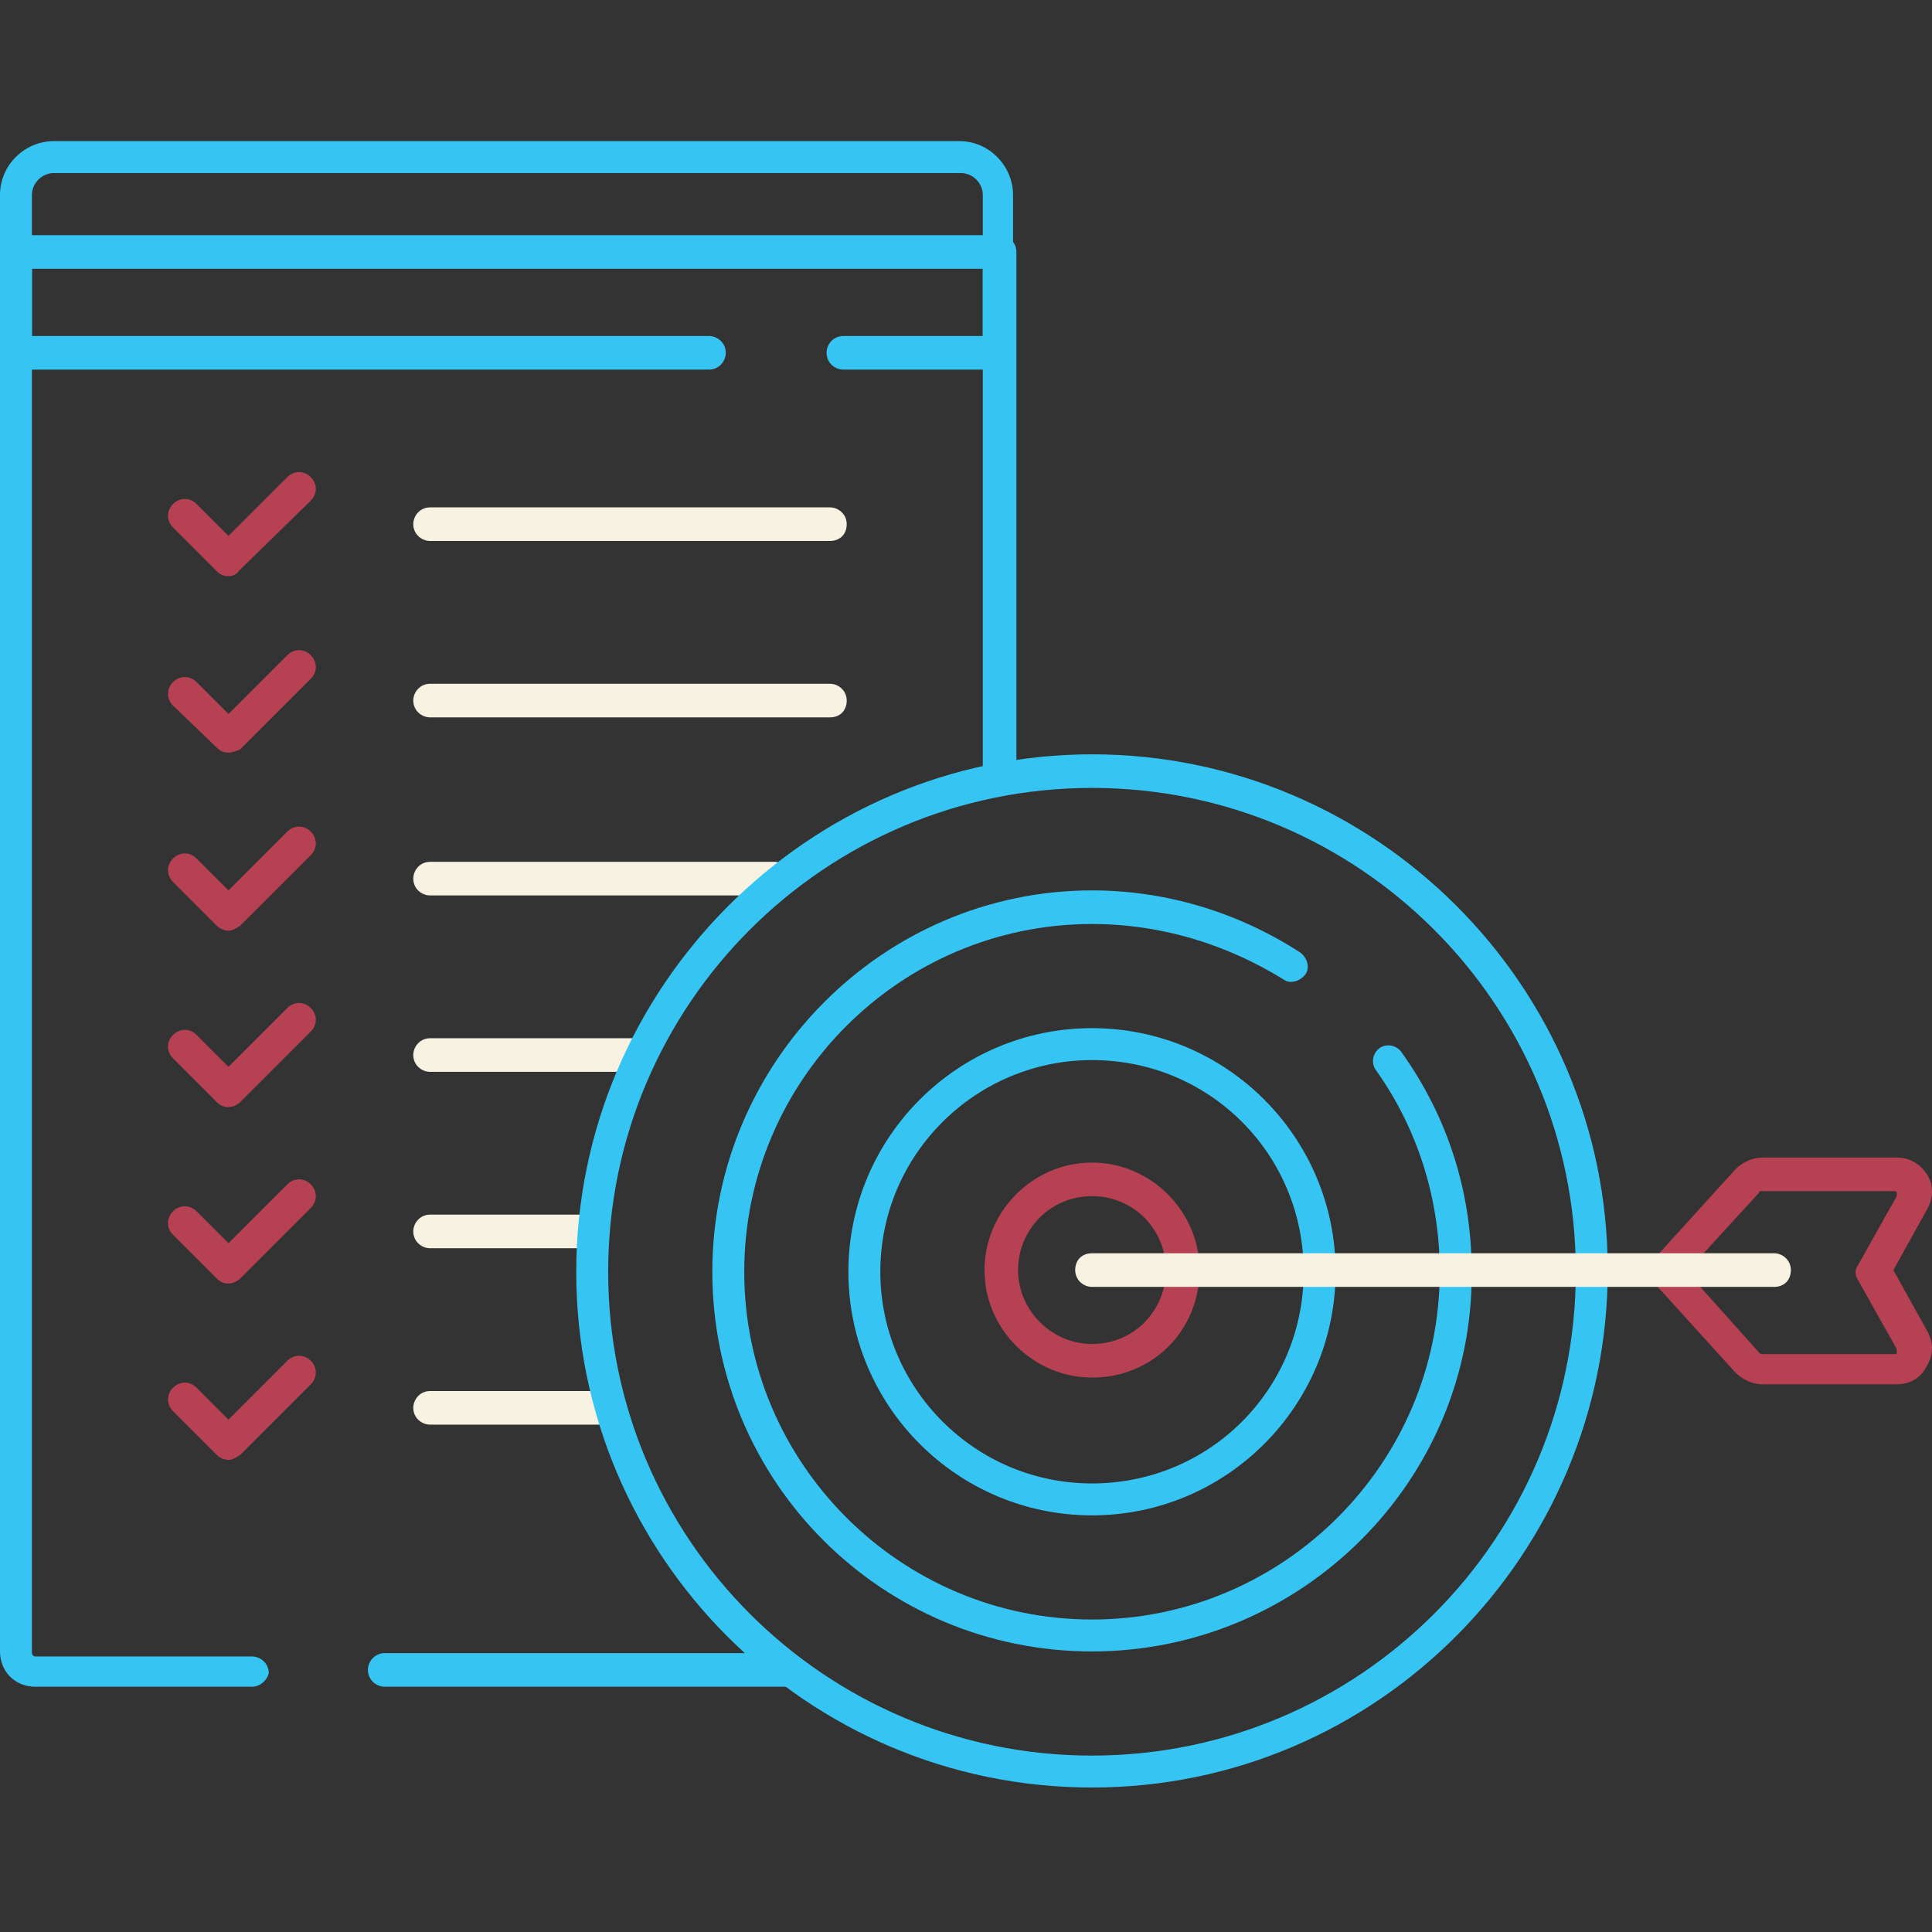
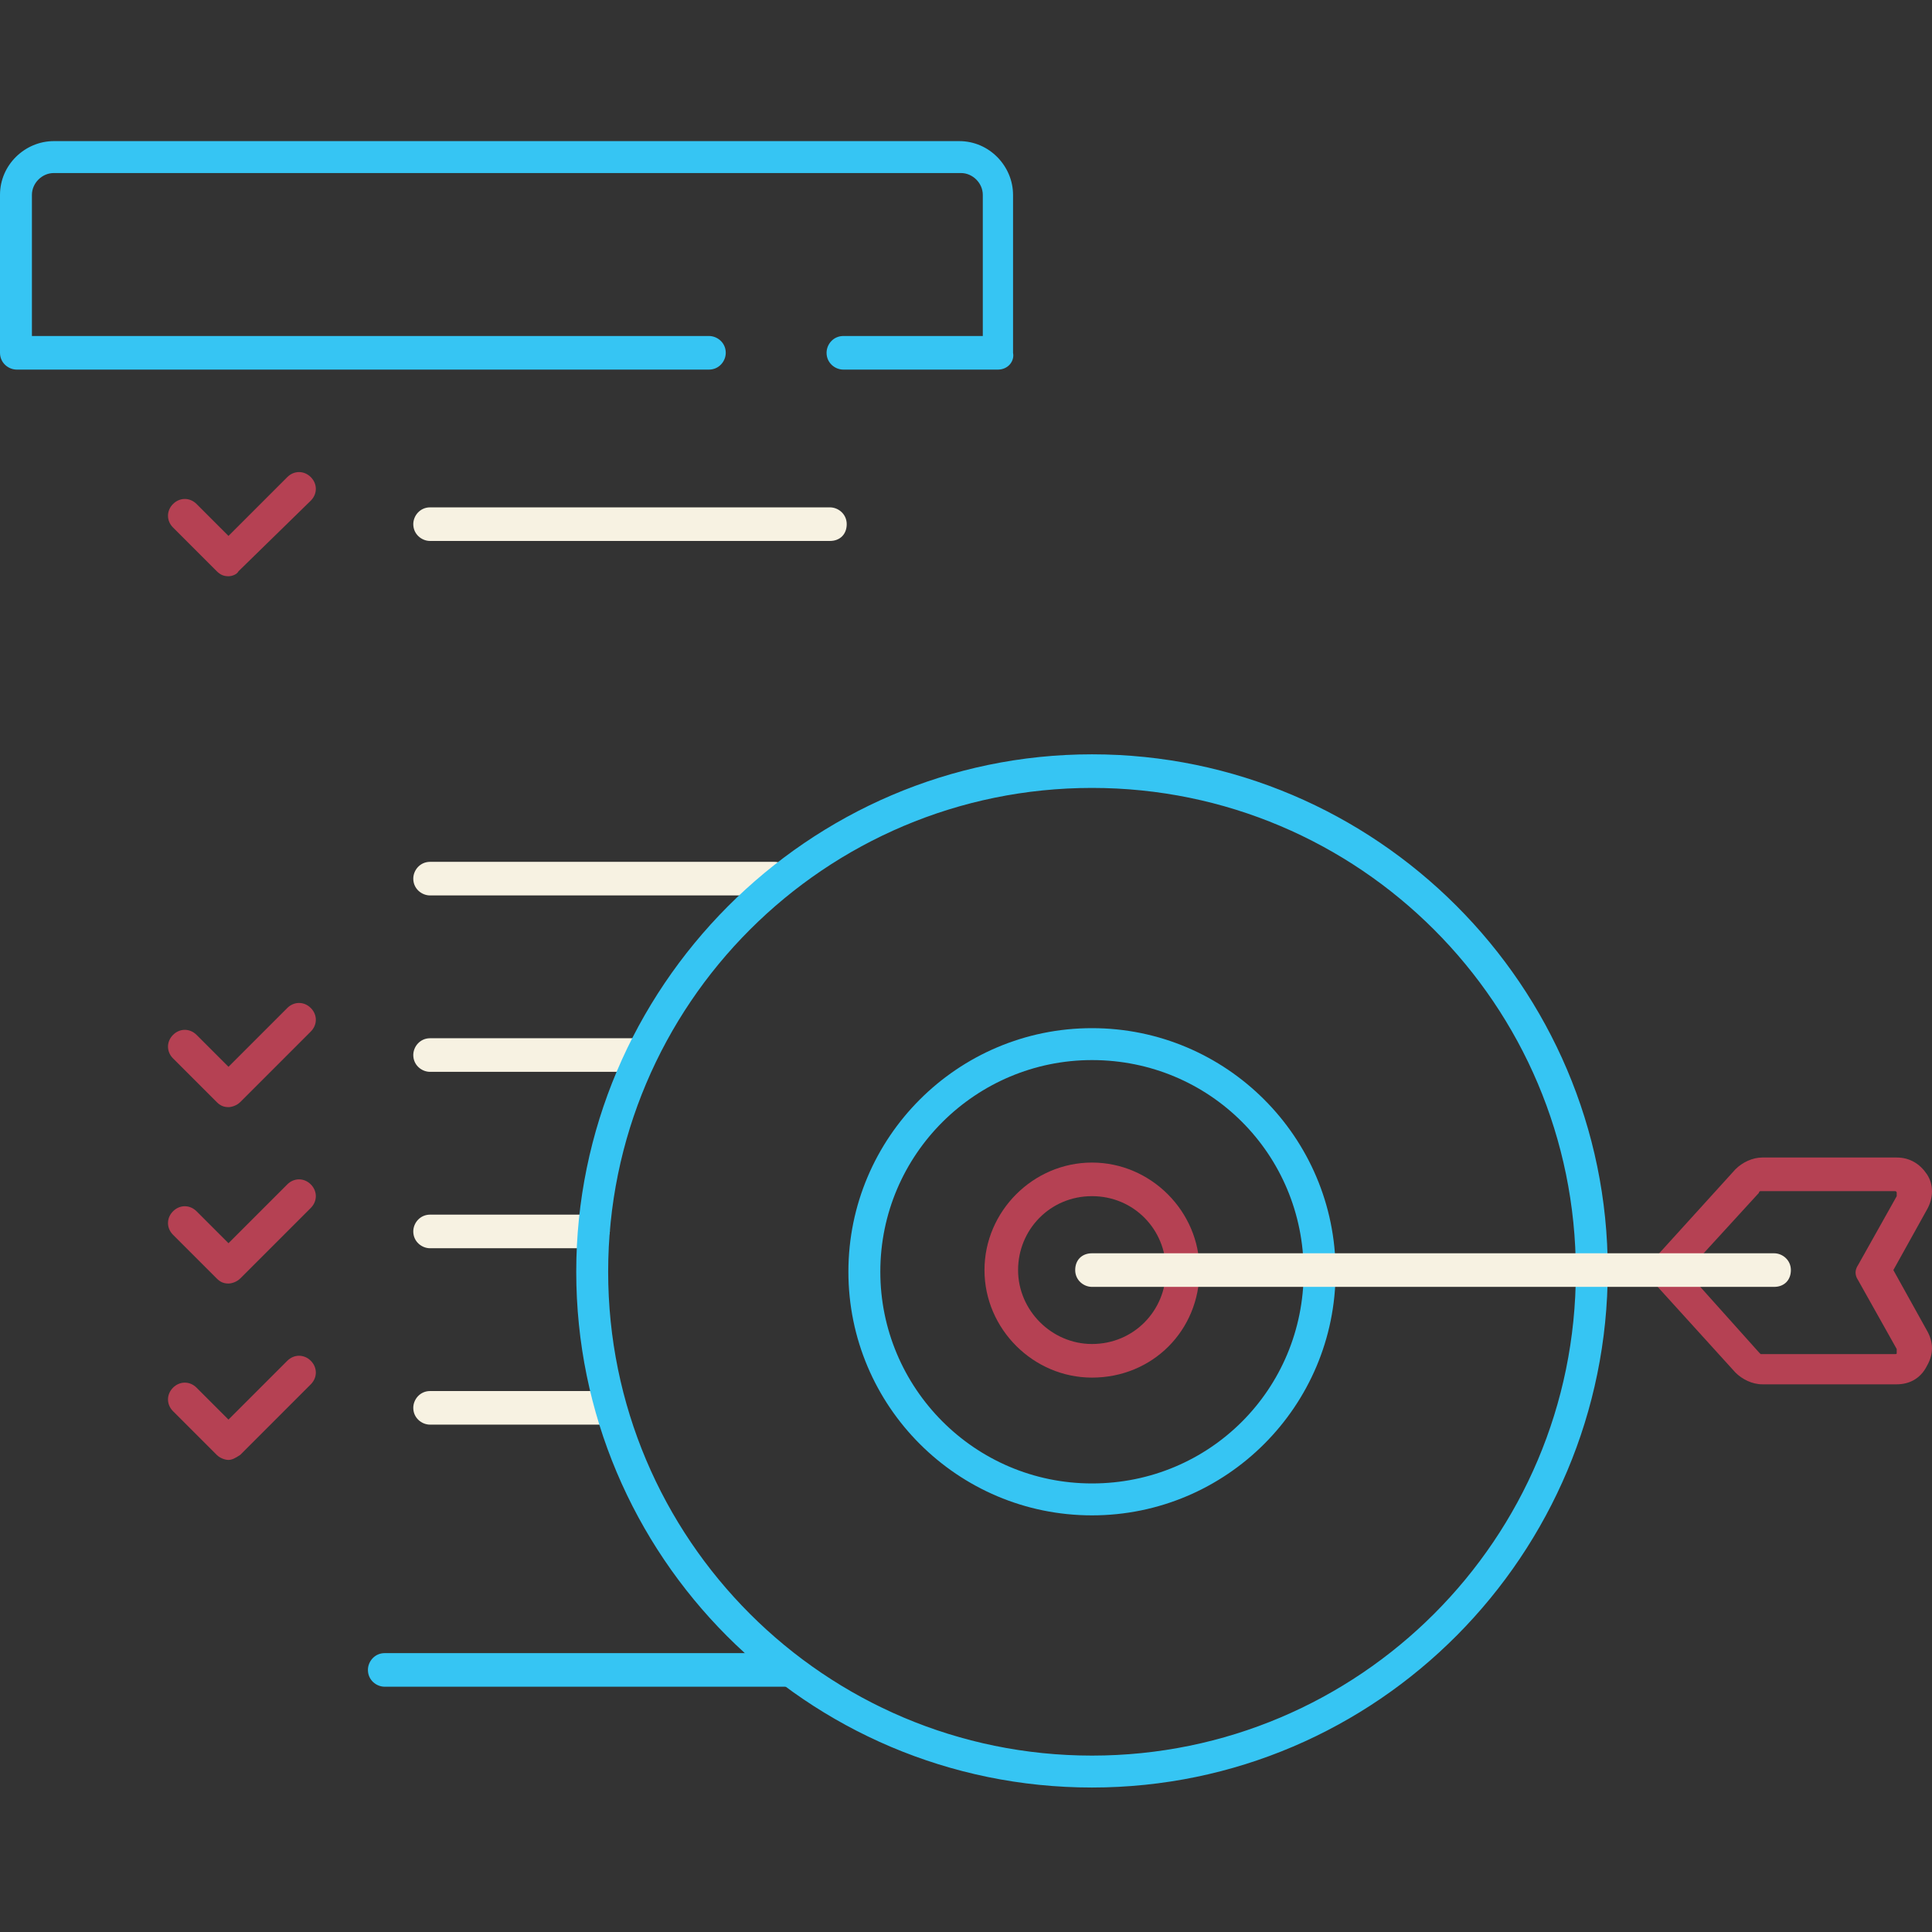
<svg xmlns="http://www.w3.org/2000/svg" xmlns:xlink="http://www.w3.org/1999/xlink" version="1.1" id="Layer_1" x="0px" y="0px" viewBox="0 0 115 115" style="enable-background:new 0 0 115 115;" xml:space="preserve">
  <rect x="0" y="0" width="115" height="115" fill="#333333" stroke="none" />
  <style type="text/css">
	.st0{clip-path:url(#SVGID_00000081647789701699104880000013510934791470438538_);}
	.st1{fill:#36C5F3;}
	.st2{fill:#B54153;}
	.st3{fill:#F7F2E2;}
</style>
  <g>
    <defs>
      <rect id="SVGID_1_" y="8.4" width="115" height="98.1" />
    </defs>
    <clipPath id="SVGID_00000018934673022780332720000007326125085140371388_">
      <use xlink:href="#SVGID_1_" style="overflow:visible;" />
    </clipPath>
    <g style="clip-path:url(#SVGID_00000018934673022780332720000007326125085140371388_);">
-       <path class="st1" d="M15,100.4H2.1c-1.2,0-2.1-0.9-2.1-2.1V15c0-0.5,0.4-1,1-1h58.5c0.5,0,1,0.4,1,1v30.7c0,0.5-0.4,1-1,1    c-0.5,0-1-0.4-1-1V16H1.9v82.4c0,0.1,0.1,0.2,0.2,0.2H15c0.5,0,1,0.4,1,1C15.9,100,15.5,100.4,15,100.4z" />
      <path class="st1" d="M46.8,100.4H22.9c-0.5,0-1-0.4-1-1c0-0.5,0.4-1,1-1h23.9c0.5,0,1,0.4,1,1C47.8,100,47.3,100.4,46.8,100.4z" />
      <path class="st1" d="M59.4,22h-9.2c-0.5,0-1-0.4-1-1c0-0.5,0.4-1,1-1h8.3v-8.4c0-0.7-0.6-1.3-1.3-1.3H3.2c-0.7,0-1.3,0.6-1.3,1.3    V20h40.3c0.5,0,1,0.4,1,1c0,0.5-0.4,1-1,1H1c-0.5,0-1-0.4-1-1v-9.4c0-1.8,1.5-3.2,3.2-3.2h53.9c1.8,0,3.2,1.5,3.2,3.2V21    C60.4,21.5,60,22,59.4,22z" />
      <path class="st2" d="M13.6,34.3c-0.3,0-0.5-0.1-0.7-0.3l-2.6-2.6c-0.4-0.4-0.4-1,0-1.4c0.4-0.4,1-0.4,1.4,0l1.9,1.9l3.5-3.5    c0.4-0.4,1-0.4,1.4,0c0.4,0.4,0.4,1,0,1.4L14.2,34C14.1,34.2,13.8,34.3,13.6,34.3z" />
      <path class="st3" d="M49.4,32.2H25.6c-0.5,0-1-0.4-1-1c0-0.5,0.4-1,1-1h23.8c0.5,0,1,0.4,1,1C50.4,31.8,50,32.2,49.4,32.2z" />
-       <path class="st2" d="M13.6,44.8c-0.3,0-0.5-0.1-0.7-0.3L10.3,42c-0.4-0.4-0.4-1,0-1.4c0.4-0.4,1-0.4,1.4,0l1.9,1.9l3.5-3.5    c0.4-0.4,1-0.4,1.4,0c0.4,0.4,0.4,1,0,1.4l-4.2,4.2C14.1,44.7,13.8,44.8,13.6,44.8z" />
-       <path class="st3" d="M49.4,42.7H25.6c-0.5,0-1-0.4-1-1c0-0.5,0.4-1,1-1h23.8c0.5,0,1,0.4,1,1C50.4,42.3,50,42.7,49.4,42.7z" />
-       <path class="st2" d="M13.6,55.4c-0.2,0-0.5-0.1-0.7-0.3l-2.6-2.6c-0.4-0.4-0.4-1,0-1.4c0.4-0.4,1-0.4,1.4,0l1.9,1.9l3.5-3.5    c0.4-0.4,1-0.4,1.4,0c0.4,0.4,0.4,1,0,1.4l-4.2,4.2C14,55.3,13.8,55.4,13.6,55.4z" />
      <path class="st3" d="M46.1,53.3H25.6c-0.5,0-1-0.4-1-1c0-0.5,0.4-1,1-1h20.5c0.5,0,1,0.4,1,1C47.1,52.8,46.7,53.3,46.1,53.3z" />
      <path class="st2" d="M13.6,65.9c-0.3,0-0.5-0.1-0.7-0.3L10.3,63c-0.4-0.4-0.4-1,0-1.4c0.4-0.4,1-0.4,1.4,0l1.9,1.9l3.5-3.5    c0.4-0.4,1-0.4,1.4,0c0.4,0.4,0.4,1,0,1.4l-4.2,4.2C14.1,65.8,13.8,65.9,13.6,65.9z" />
      <path class="st3" d="M37.8,63.8H25.6c-0.5,0-1-0.4-1-1c0-0.5,0.4-1,1-1h12.2c0.5,0,1,0.4,1,1C38.8,63.3,38.3,63.8,37.8,63.8z" />
      <path class="st2" d="M13.6,76.4c-0.3,0-0.5-0.1-0.7-0.3l-2.6-2.6c-0.4-0.4-0.4-1,0-1.4c0.4-0.4,1-0.4,1.4,0l1.9,1.9l3.5-3.5    c0.4-0.4,1-0.4,1.4,0c0.4,0.4,0.4,1,0,1.4l-4.2,4.2C14.1,76.3,13.8,76.4,13.6,76.4z" />
      <path class="st3" d="M35.3,74.3h-9.7c-0.5,0-1-0.4-1-1c0-0.5,0.4-1,1-1h9.7c0.5,0,1,0.4,1,1C36.2,73.9,35.8,74.3,35.3,74.3z" />
      <path class="st2" d="M13.6,86.9c-0.2,0-0.5-0.1-0.7-0.3l-2.6-2.6c-0.4-0.4-0.4-1,0-1.4c0.4-0.4,1-0.4,1.4,0l1.9,1.9l3.5-3.5    c0.4-0.4,1-0.4,1.4,0c0.4,0.4,0.4,1,0,1.4l-4.2,4.2C14,86.8,13.8,86.9,13.6,86.9z" />
      <path class="st3" d="M35.9,84.8H25.6c-0.5,0-1-0.4-1-1c0-0.5,0.4-1,1-1h10.3c0.5,0,1,0.4,1,1C36.8,84.4,36.4,84.8,35.9,84.8z" />
      <path class="st2" d="M112.9,82.4h-8c-0.6,0-1.2-0.3-1.6-0.7l-4.9-5.4c-0.3-0.4-0.3-0.9,0-1.3l4.9-5.4c0.4-0.4,1-0.7,1.6-0.7h8    c0.8,0,1.4,0.4,1.8,1c0.4,0.6,0.4,1.4,0,2.1l-2,3.6l2,3.6c0.4,0.7,0.4,1.4,0,2.1C114.3,82.1,113.6,82.4,112.9,82.4z M100.4,75.7    l4.3,4.8c0,0,0.1,0.1,0.1,0.1h8c0.1,0,0.1,0,0.1-0.1c0-0.1,0-0.1,0-0.2l-2.3-4.1c-0.2-0.3-0.2-0.6,0-0.9l2.3-4.1    c0-0.1,0-0.1,0-0.2c0-0.1-0.1-0.1-0.1-0.1h-8c0,0-0.1,0-0.1,0.1L100.4,75.7z" />
      <path class="st1" d="M65,106.4c-17,0-30.7-13.8-30.7-30.7S48.1,44.9,65,44.9s30.7,13.8,30.7,30.7S82,106.4,65,106.4z M65,46.9    c-15.9,0-28.8,12.9-28.8,28.8c0,15.9,12.9,28.8,28.8,28.8c15.9,0,28.8-12.9,28.8-28.8C93.8,59.8,80.9,46.9,65,46.9z" />
-       <path class="st1" d="M65,98.3c-12.5,0-22.6-10.1-22.6-22.6S52.6,53,65,53c4.4,0,8.7,1.3,12.4,3.7c0.4,0.3,0.6,0.9,0.3,1.3    c-0.3,0.4-0.9,0.6-1.3,0.3C73,56.2,69.1,55,65,55c-11.4,0-20.7,9.3-20.7,20.7c0,11.4,9.3,20.7,20.7,20.7    c11.4,0,20.7-9.3,20.7-20.7c0-4.3-1.3-8.5-3.8-12c-0.3-0.4-0.2-1,0.2-1.3c0.4-0.3,1-0.2,1.3,0.2c2.8,3.9,4.2,8.4,4.2,13.1    C87.7,88.1,77.5,98.3,65,98.3z" />
      <path class="st1" d="M65,90.2c-8,0-14.5-6.5-14.5-14.5c0-8,6.5-14.5,14.5-14.5c8,0,14.5,6.5,14.5,14.5C79.5,83.7,73,90.2,65,90.2z     M65,63.1c-6.9,0-12.6,5.6-12.6,12.6c0,6.9,5.6,12.6,12.6,12.6s12.6-5.6,12.6-12.6C77.6,68.7,72,63.1,65,63.1z" />
      <path class="st2" d="M65,82c-3.5,0-6.4-2.9-6.4-6.4c0-3.5,2.9-6.4,6.4-6.4c3.5,0,6.4,2.9,6.4,6.4C71.4,79.2,68.6,82,65,82z     M65,71.2c-2.5,0-4.4,2-4.4,4.4s2,4.4,4.4,4.4c2.5,0,4.4-2,4.4-4.4S67.5,71.2,65,71.2z" />
      <path class="st3" d="M105.6,76.6H65c-0.5,0-1-0.4-1-1s0.4-1,1-1h40.6c0.5,0,1,0.4,1,1S106.2,76.6,105.6,76.6z" />
    </g>
  </g>
</svg>